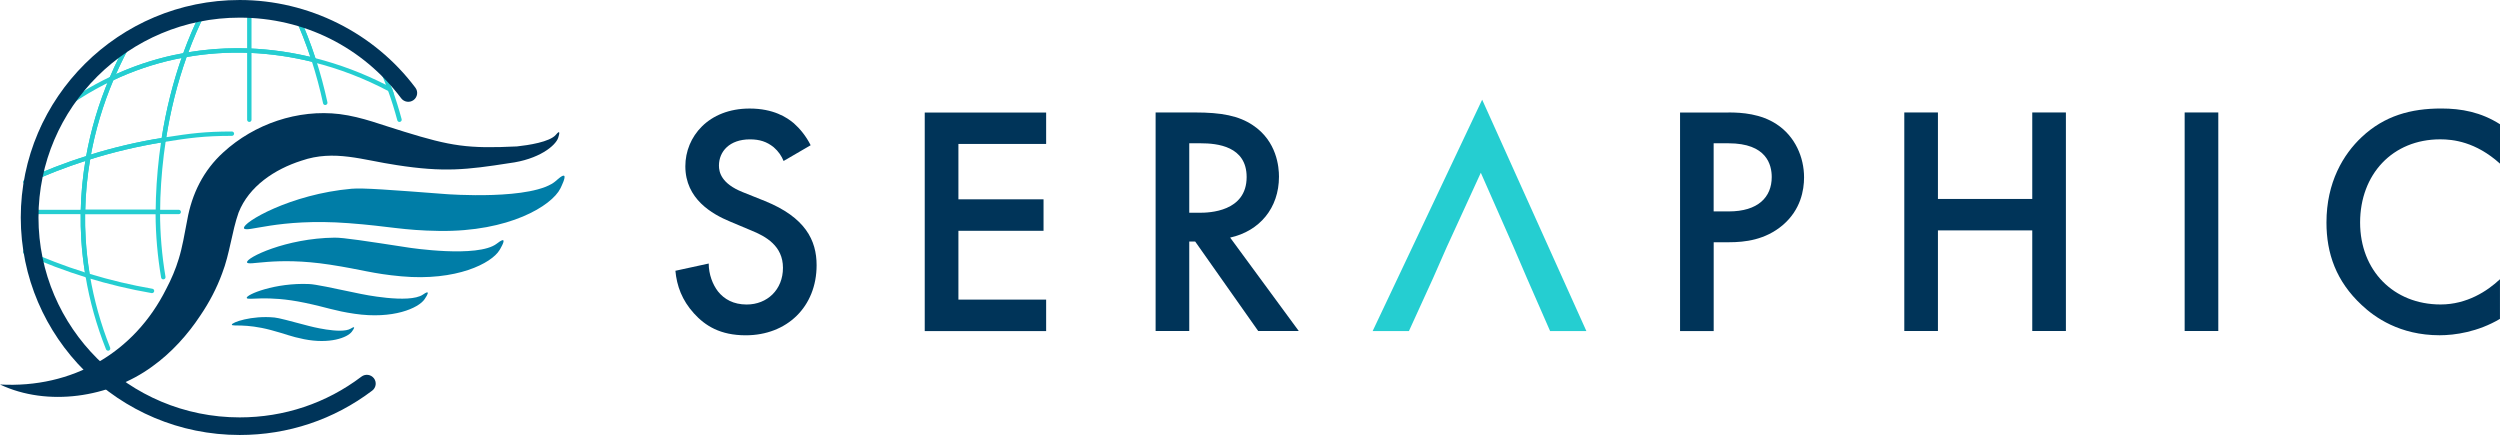
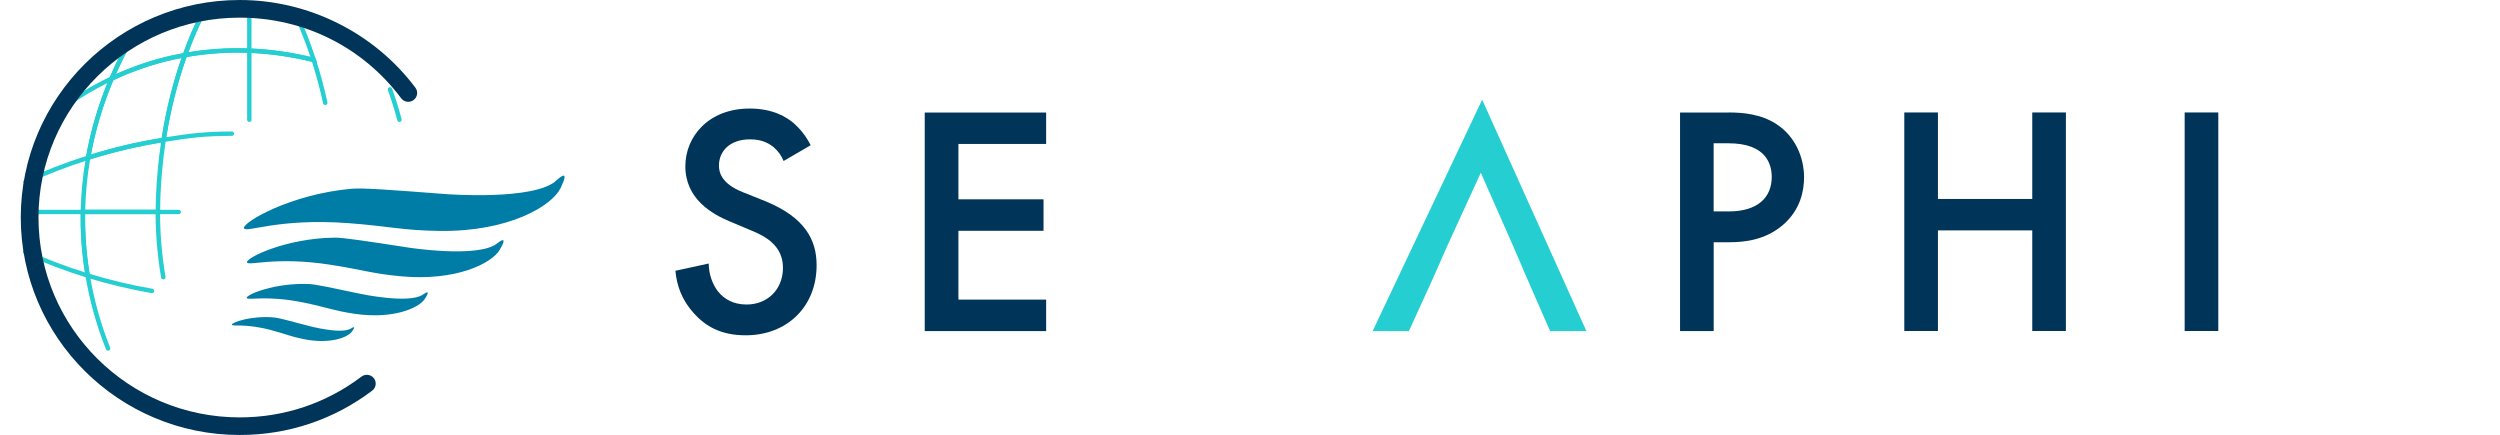
<svg xmlns="http://www.w3.org/2000/svg" width="500" height="87" viewBox="0 0 500 87" fill="none">
  <path d="M156.716 32.194C156.316 31.215 155.722 30.293 154.736 29.443C153.352 28.327 151.902 27.873 149.987 27.873C145.899 27.873 143.789 30.301 143.789 33.117C143.789 34.427 144.253 36.717 148.538 38.424L152.961 40.196C161.073 43.473 163.321 48.061 163.321 53.037C163.321 61.363 157.383 67.059 149.14 67.059C144.058 67.059 141.028 65.158 138.78 62.666C136.401 60.044 135.35 57.163 135.082 54.154L141.744 52.705C141.744 54.874 142.535 56.905 143.593 58.28C144.848 59.85 146.697 60.902 149.336 60.902C153.425 60.902 156.593 57.956 156.593 53.563C156.593 49.169 153.164 47.276 150.256 46.095L146.037 44.323C142.412 42.818 137.069 39.8 137.069 33.246C137.069 27.348 141.687 21.708 149.93 21.708C154.679 21.708 157.383 23.48 158.768 24.653C159.957 25.705 161.212 27.21 162.132 29.047L156.724 32.194H156.716Z" fill="#003459" />
  <path d="M209.228 28.788H191.683V39.864H208.707V46.159H191.683V59.922H209.228V66.217H184.947V22.509H209.228V28.804V28.788Z" fill="#003459" />
-   <path d="M238.975 22.492C244.318 22.492 247.748 23.148 250.582 25.049C255.396 28.261 255.795 33.44 255.795 35.333C255.795 41.628 251.902 46.215 246.029 47.518L259.754 66.201H251.641L239.04 48.311H237.851V66.201H231.123V22.492H238.975V22.492ZM237.851 42.55H239.961C241.81 42.55 249.328 42.356 249.328 35.406C249.328 29.248 243.455 28.658 240.156 28.658H237.851V42.55Z" fill="#003459" />
  <path d="M302.696 49.364L296.164 34.549L289.981 48.037L289.37 49.364L286.601 55.659L281.787 66.21H274.53L296.432 19.936L317.276 66.21H310.019L305.4 55.659L302.696 49.364Z" fill="#25CED1" />
  <path d="M345.702 22.492C348.407 22.492 352.17 22.759 355.338 24.855C359.036 27.282 360.812 31.473 360.812 35.47C360.812 38.027 360.152 41.96 356.528 45.042C353.033 47.987 349.009 48.449 345.776 48.449H342.738V66.209H336.01V22.5H345.711L345.702 22.492ZM342.729 42.283H345.768C351.575 42.283 354.345 39.468 354.345 35.406C354.345 32.978 353.351 28.658 345.702 28.658H342.729V42.291V42.283Z" fill="#003459" />
  <path d="M387.587 39.791H406.452V22.492H413.18V66.201H406.452V46.078H387.587V66.201H380.859V22.492H387.587V39.791V39.791Z" fill="#003459" />
  <path d="M443.659 22.492V66.201H436.931V22.492H443.659V22.492Z" fill="#003459" />
-   <path d="M499.992 32.72C495.113 28.327 490.56 27.866 488.051 27.866C478.488 27.866 472.021 34.881 472.021 44.509C472.021 54.138 478.749 60.894 488.116 60.894C493.394 60.894 497.483 58.208 499.992 55.845V63.774C495.569 66.396 490.951 67.051 487.921 67.051C479.938 67.051 474.921 63.443 472.355 61.023C467.207 56.241 465.293 50.667 465.293 44.509C465.293 36.45 468.657 30.876 472.355 27.404C476.908 23.14 482.186 21.7 488.255 21.7C492.278 21.7 496.172 22.42 500 24.848V32.712L499.992 32.72Z" fill="#003459" />
  <path d="M32.189 28.508L32.278 27.909C33.191 21.978 34.632 16.242 36.563 10.869L36.652 10.626L36.905 10.578C45.417 9.057 54.148 9.388 62.848 11.565C63.084 11.621 63.23 11.864 63.173 12.099C63.117 12.334 62.872 12.471 62.636 12.423C54.14 10.303 45.629 9.955 37.32 11.403C35.512 16.476 34.152 21.865 33.256 27.44C38.021 26.695 40.945 26.307 46.378 26.299C46.622 26.299 46.818 26.493 46.818 26.736C46.818 26.979 46.622 27.173 46.378 27.173C40.79 27.173 37.874 27.593 32.791 28.395L32.189 28.492V28.508Z" fill="#25CED1" />
  <path d="M79.895 24.392C79.7 24.392 79.521 24.262 79.464 24.06C78.926 22.037 78.291 20.006 77.574 18.024C77.493 17.797 77.615 17.547 77.843 17.458C78.071 17.377 78.332 17.49 78.413 17.725C79.138 19.731 79.781 21.786 80.327 23.834C80.392 24.068 80.246 24.311 80.01 24.376C79.969 24.384 79.936 24.392 79.895 24.392V24.392Z" fill="#25CED1" />
  <path d="M65.047 21.007C64.844 21.007 64.656 20.87 64.616 20.659C63.989 17.755 63.215 14.882 62.327 12.131C62.254 11.897 62.384 11.654 62.612 11.573C62.848 11.5 63.093 11.63 63.174 11.856C64.07 14.64 64.852 17.536 65.487 20.465C65.536 20.7 65.389 20.934 65.145 20.991C65.113 20.991 65.08 20.999 65.047 20.999V21.007Z" fill="#25CED1" />
  <path d="M5.09 36.817C4.919 36.817 4.764 36.72 4.691 36.566C4.585 36.348 4.691 36.081 4.903 35.983C8.861 34.155 13.007 32.545 17.235 31.202C18.188 25.894 19.76 20.627 21.918 15.545C22.016 15.319 22.277 15.213 22.497 15.311C22.725 15.408 22.831 15.667 22.733 15.885C20.566 20.991 18.994 26.282 18.057 31.614L18.009 31.881L17.756 31.962C13.48 33.313 9.277 34.932 5.269 36.785C5.212 36.817 5.147 36.825 5.082 36.825L5.09 36.817Z" fill="#25CED1" />
  <path d="M17.064 32.173L17.186 31.461C18.131 26.064 19.727 20.708 21.918 15.538L21.983 15.384L22.138 15.311C26.194 13.393 30.446 11.937 34.788 10.998C35.496 10.845 36.197 10.707 36.906 10.586L37.663 10.448L37.402 11.168C35.488 16.492 34.063 22.172 33.159 28.047L33.11 28.362L32.792 28.411C27.758 29.204 22.7 30.393 17.764 31.955L17.064 32.173V32.173ZM22.676 16.031C20.639 20.862 19.132 25.854 18.196 30.895C22.847 29.462 27.595 28.354 32.336 27.593C33.208 22.043 34.551 16.662 36.319 11.589C35.871 11.678 35.423 11.759 34.983 11.856C30.764 12.77 26.626 14.17 22.676 16.031Z" fill="#25CED1" />
-   <path d="M78.804 18.808L77.786 18.274C72.94 15.701 67.841 13.735 62.628 12.44L62.392 12.384L62.318 12.149C61.276 8.921 60.062 5.814 58.702 2.917L58.319 2.092L59.207 2.302C64.778 3.613 69.975 5.919 74.642 9.163L74.732 9.228L74.781 9.325C76.149 12.052 77.371 14.884 78.405 17.74L78.796 18.816L78.804 18.808ZM63.084 11.639C67.914 12.869 72.655 14.657 77.183 16.963C76.263 14.536 75.212 12.133 74.047 9.811C69.739 6.841 64.982 4.673 59.891 3.37C61.08 5.992 62.147 8.767 63.084 11.639Z" fill="#25CED1" />
  <path d="M63.41 12.617L62.636 12.423C54.059 10.278 45.449 9.947 37.068 11.444L36.31 11.581L36.571 10.861C37.711 7.697 39.006 4.687 40.423 1.92L40.521 1.726L40.741 1.686C46.826 0.666 53.203 0.86 59.207 2.276L59.418 2.325L59.508 2.519C60.885 5.456 62.114 8.595 63.165 11.856L63.41 12.609V12.617ZM47.494 9.647C52.332 9.647 57.211 10.222 62.082 11.379C61.121 8.49 60.021 5.707 58.807 3.093C53.057 1.767 46.956 1.572 41.124 2.527C39.87 4.995 38.713 7.657 37.678 10.457C40.928 9.922 44.211 9.647 47.502 9.647H47.494Z" fill="#25CED1" />
  <path d="M21.461 16.606L21.917 15.538C23.196 12.536 24.662 9.591 26.291 6.792L26.357 6.686L26.462 6.63C30.902 4.211 35.707 2.552 40.741 1.702L41.613 1.557L41.214 2.333C39.813 5.068 38.526 8.038 37.402 11.169L37.312 11.412L37.059 11.46C36.359 11.582 35.667 11.719 34.974 11.865C30.706 12.787 26.511 14.219 22.52 16.113L21.469 16.614L21.461 16.606ZM27 7.334C25.607 9.745 24.328 12.253 23.188 14.826C26.927 13.143 30.82 11.865 34.779 11.007C35.398 10.87 36.025 10.748 36.644 10.635C37.654 7.86 38.786 5.198 40.016 2.722C35.439 3.579 31.064 5.133 27 7.334V7.334Z" fill="#25CED1" />
  <path d="M8.046 25.652L9.186 23.613C13.153 16.501 19.124 10.619 26.463 6.622L27.856 5.861L27.066 7.229C25.453 9.996 23.995 12.909 22.74 15.878L22.675 16.032L22.52 16.105C18.041 18.225 13.78 20.935 9.863 24.164L8.054 25.652H8.046ZM25.502 8.183C19.645 11.655 14.75 16.372 11.19 21.987C14.587 19.406 18.203 17.189 21.991 15.385C23.042 12.925 24.223 10.514 25.51 8.183H25.502Z" fill="#25CED1" />
  <path d="M32.017 42.831H16.134V42.386C16.199 38.745 16.557 35.071 17.193 31.463L17.242 31.196L17.494 31.115C22.471 29.545 27.578 28.34 32.653 27.538L33.255 27.441L33.166 28.04C32.587 31.819 32.221 35.711 32.074 39.602C32.042 40.541 32.025 41.463 32.025 42.386V42.823L32.017 42.831ZM17.038 41.949H31.137C31.137 41.164 31.154 40.371 31.186 39.578C31.325 35.856 31.659 32.134 32.196 28.509C27.448 29.286 22.683 30.419 18.023 31.875C17.453 35.209 17.119 38.591 17.046 41.949H17.038Z" fill="#25CED1" />
-   <path d="M16.582 42.829C16.337 42.829 16.142 42.627 16.142 42.384C16.199 38.986 16.509 35.556 17.07 32.181C13.03 33.484 9.064 35.029 5.284 36.785C5.064 36.891 4.796 36.785 4.698 36.575C4.592 36.356 4.698 36.09 4.91 35.992C8.95 34.123 13.185 32.489 17.502 31.13L18.203 30.911L18.081 31.623C17.453 35.183 17.103 38.816 17.046 42.409C17.046 42.651 16.843 42.846 16.606 42.846L16.582 42.829Z" fill="#25CED1" />
  <path d="M35.748 42.83H31.569C31.325 42.83 31.129 42.636 31.129 42.393C31.129 42.15 31.325 41.956 31.569 41.956H35.748C35.992 41.956 36.188 42.15 36.188 42.393C36.188 42.636 35.992 42.83 35.748 42.83Z" fill="#25CED1" />
  <path d="M30.422 58.624C30.422 58.624 30.373 58.624 30.348 58.624C25.991 57.872 21.641 56.836 17.405 55.533L17.145 55.452L17.096 55.185C16.689 52.734 16.403 50.282 16.257 47.895C16.143 46.107 16.102 44.254 16.135 42.385V41.948H32.01V42.385C32.01 46.706 32.376 51.075 33.101 55.363C33.142 55.606 32.979 55.833 32.735 55.873C32.49 55.914 32.262 55.752 32.222 55.509C31.513 51.318 31.138 47.054 31.114 42.822H17.006C16.99 44.521 17.031 46.204 17.128 47.831C17.267 50.104 17.536 52.434 17.91 54.765C22.024 56.019 26.251 57.022 30.479 57.75C30.723 57.791 30.878 58.017 30.837 58.26C30.796 58.47 30.609 58.624 30.397 58.624H30.422Z" fill="#25CED1" />
  <path d="M18.089 55.743L17.405 55.533C13.104 54.214 8.885 52.62 4.861 50.8C4.641 50.703 4.543 50.436 4.641 50.217C4.739 49.999 5.008 49.902 5.228 49.999C9.007 51.706 12.957 53.219 16.981 54.481C16.631 52.264 16.387 50.055 16.256 47.895C16.159 46.252 16.11 44.545 16.134 42.83H5.048C4.804 42.83 4.609 42.636 4.609 42.393C4.609 42.15 4.804 41.956 5.048 41.956H17.038V42.401C16.998 44.246 17.038 46.075 17.152 47.846C17.299 50.201 17.576 52.628 17.983 55.048L18.097 55.752L18.089 55.743Z" fill="#25CED1" />
  <path d="M21.616 70.137C21.437 70.137 21.274 70.032 21.201 69.862C19.311 65.121 17.926 60.185 17.095 55.185C17.055 54.942 17.218 54.716 17.462 54.675C17.706 54.635 17.934 54.797 17.975 55.039C18.798 59.975 20.166 64.854 22.031 69.539C22.121 69.765 22.007 70.024 21.779 70.113C21.722 70.137 21.673 70.145 21.616 70.145V70.137Z" fill="#25CED1" />
  <path d="M49.864 24.39C49.62 24.39 49.424 24.196 49.424 23.953V1.508C49.424 1.265 49.62 1.071 49.864 1.071C50.108 1.071 50.304 1.265 50.304 1.508V23.953C50.304 24.196 50.108 24.39 49.864 24.39Z" fill="#25CED1" />
  <path d="M48.798 45.628C48.464 44.503 58.084 38.823 70.342 37.747C72.574 37.553 78.121 37.973 89.231 38.823C89.231 38.823 106.785 40.166 111.24 36.129C111.444 35.951 112.511 34.939 112.828 35.158C113.203 35.425 112.25 37.326 112.071 37.698C110.352 41.145 101.857 46.38 87.887 46.186C80.426 46.081 78.032 45.255 69.715 44.633C55.493 43.564 49.108 46.688 48.79 45.628H48.798Z" fill="#007DA7" />
  <path d="M49.409 52.457C49.213 51.551 57.171 47.643 66.921 47.53C68.697 47.513 73.055 48.185 81.787 49.528C81.787 49.528 95.577 51.648 99.348 48.735C99.519 48.606 100.431 47.869 100.659 48.064C100.936 48.298 100.073 49.747 99.902 50.022C98.33 52.643 91.292 56.268 80.263 55.265C74.374 54.731 72.533 53.938 65.993 52.934C54.817 51.227 49.58 53.307 49.393 52.449L49.409 52.457Z" fill="#007DA7" />
  <path d="M49.344 59.576C49.238 58.929 54.989 56.502 61.847 56.809C63.093 56.866 66.132 57.505 72.208 58.791C72.208 58.791 81.811 60.822 84.581 58.921C84.703 58.832 85.371 58.354 85.526 58.5C85.713 58.678 85.045 59.657 84.915 59.843C83.709 61.623 78.618 63.889 70.913 62.756C66.8 62.149 65.537 61.518 60.984 60.563C53.197 58.921 49.442 60.183 49.344 59.576Z" fill="#007DA7" />
  <path d="M46.371 64.933C46.322 64.496 50.281 63.056 54.899 63.501C55.738 63.582 57.766 64.124 61.814 65.201C61.814 65.201 68.216 66.908 70.155 65.718C70.245 65.662 70.709 65.362 70.807 65.468C70.929 65.589 70.44 66.228 70.35 66.358C69.471 67.514 65.96 68.866 60.804 67.838C58.051 67.288 57.22 66.819 54.182 66.01C48.993 64.634 46.411 65.354 46.362 64.933H46.371Z" fill="#007DA7" />
-   <path d="M111.795 26.444C111.648 26.371 111.249 26.865 111.176 26.954C109.97 28.394 105.669 29.041 103.389 29.284C93.606 29.761 90.185 29.235 80.834 26.339C76.566 25.076 72.477 23.393 67.932 22.819C59.567 21.808 50.876 24.785 44.677 30.457C40.678 34.074 38.373 38.783 37.452 43.977C36.874 46.947 36.483 49.407 35.75 51.769C35.131 53.833 34.251 55.88 33.241 57.789C26.839 70.606 14.401 77.693 0 76.9C9.497 81.391 21.903 79.546 30.439 73.308C34.267 70.573 37.542 66.94 40.083 63.081C41.859 60.467 43.349 57.635 44.433 54.666C45.948 50.758 46.38 46.3 47.715 42.521C49.792 37.23 54.973 33.831 60.3 32.132C66.865 29.866 72.591 32.035 79.352 33.022C88.776 34.487 93.345 33.961 101.833 32.634C107.795 31.881 111.102 29.146 111.632 27.577C111.689 27.407 111.974 26.541 111.803 26.452L111.795 26.444Z" fill="#003459" />
  <path d="M47.942 86.997C23.799 86.997 4.153 67.481 4.153 43.499C4.153 19.517 23.799 0.001 47.942 0.001C61.708 0.001 74.846 6.555 83.081 17.543C83.668 18.319 83.505 19.428 82.715 20.01C81.933 20.593 80.817 20.431 80.23 19.646C72.549 9.403 60.779 3.529 47.934 3.529C25.746 3.529 7.696 21.459 7.696 43.507C7.696 65.556 25.746 83.478 47.934 83.478C56.821 83.478 65.243 80.662 72.297 75.322C73.079 74.731 74.186 74.885 74.781 75.653C75.376 76.43 75.221 77.531 74.447 78.121C66.774 83.931 57.602 86.997 47.934 86.997H47.942Z" fill="#003459" />
</svg>